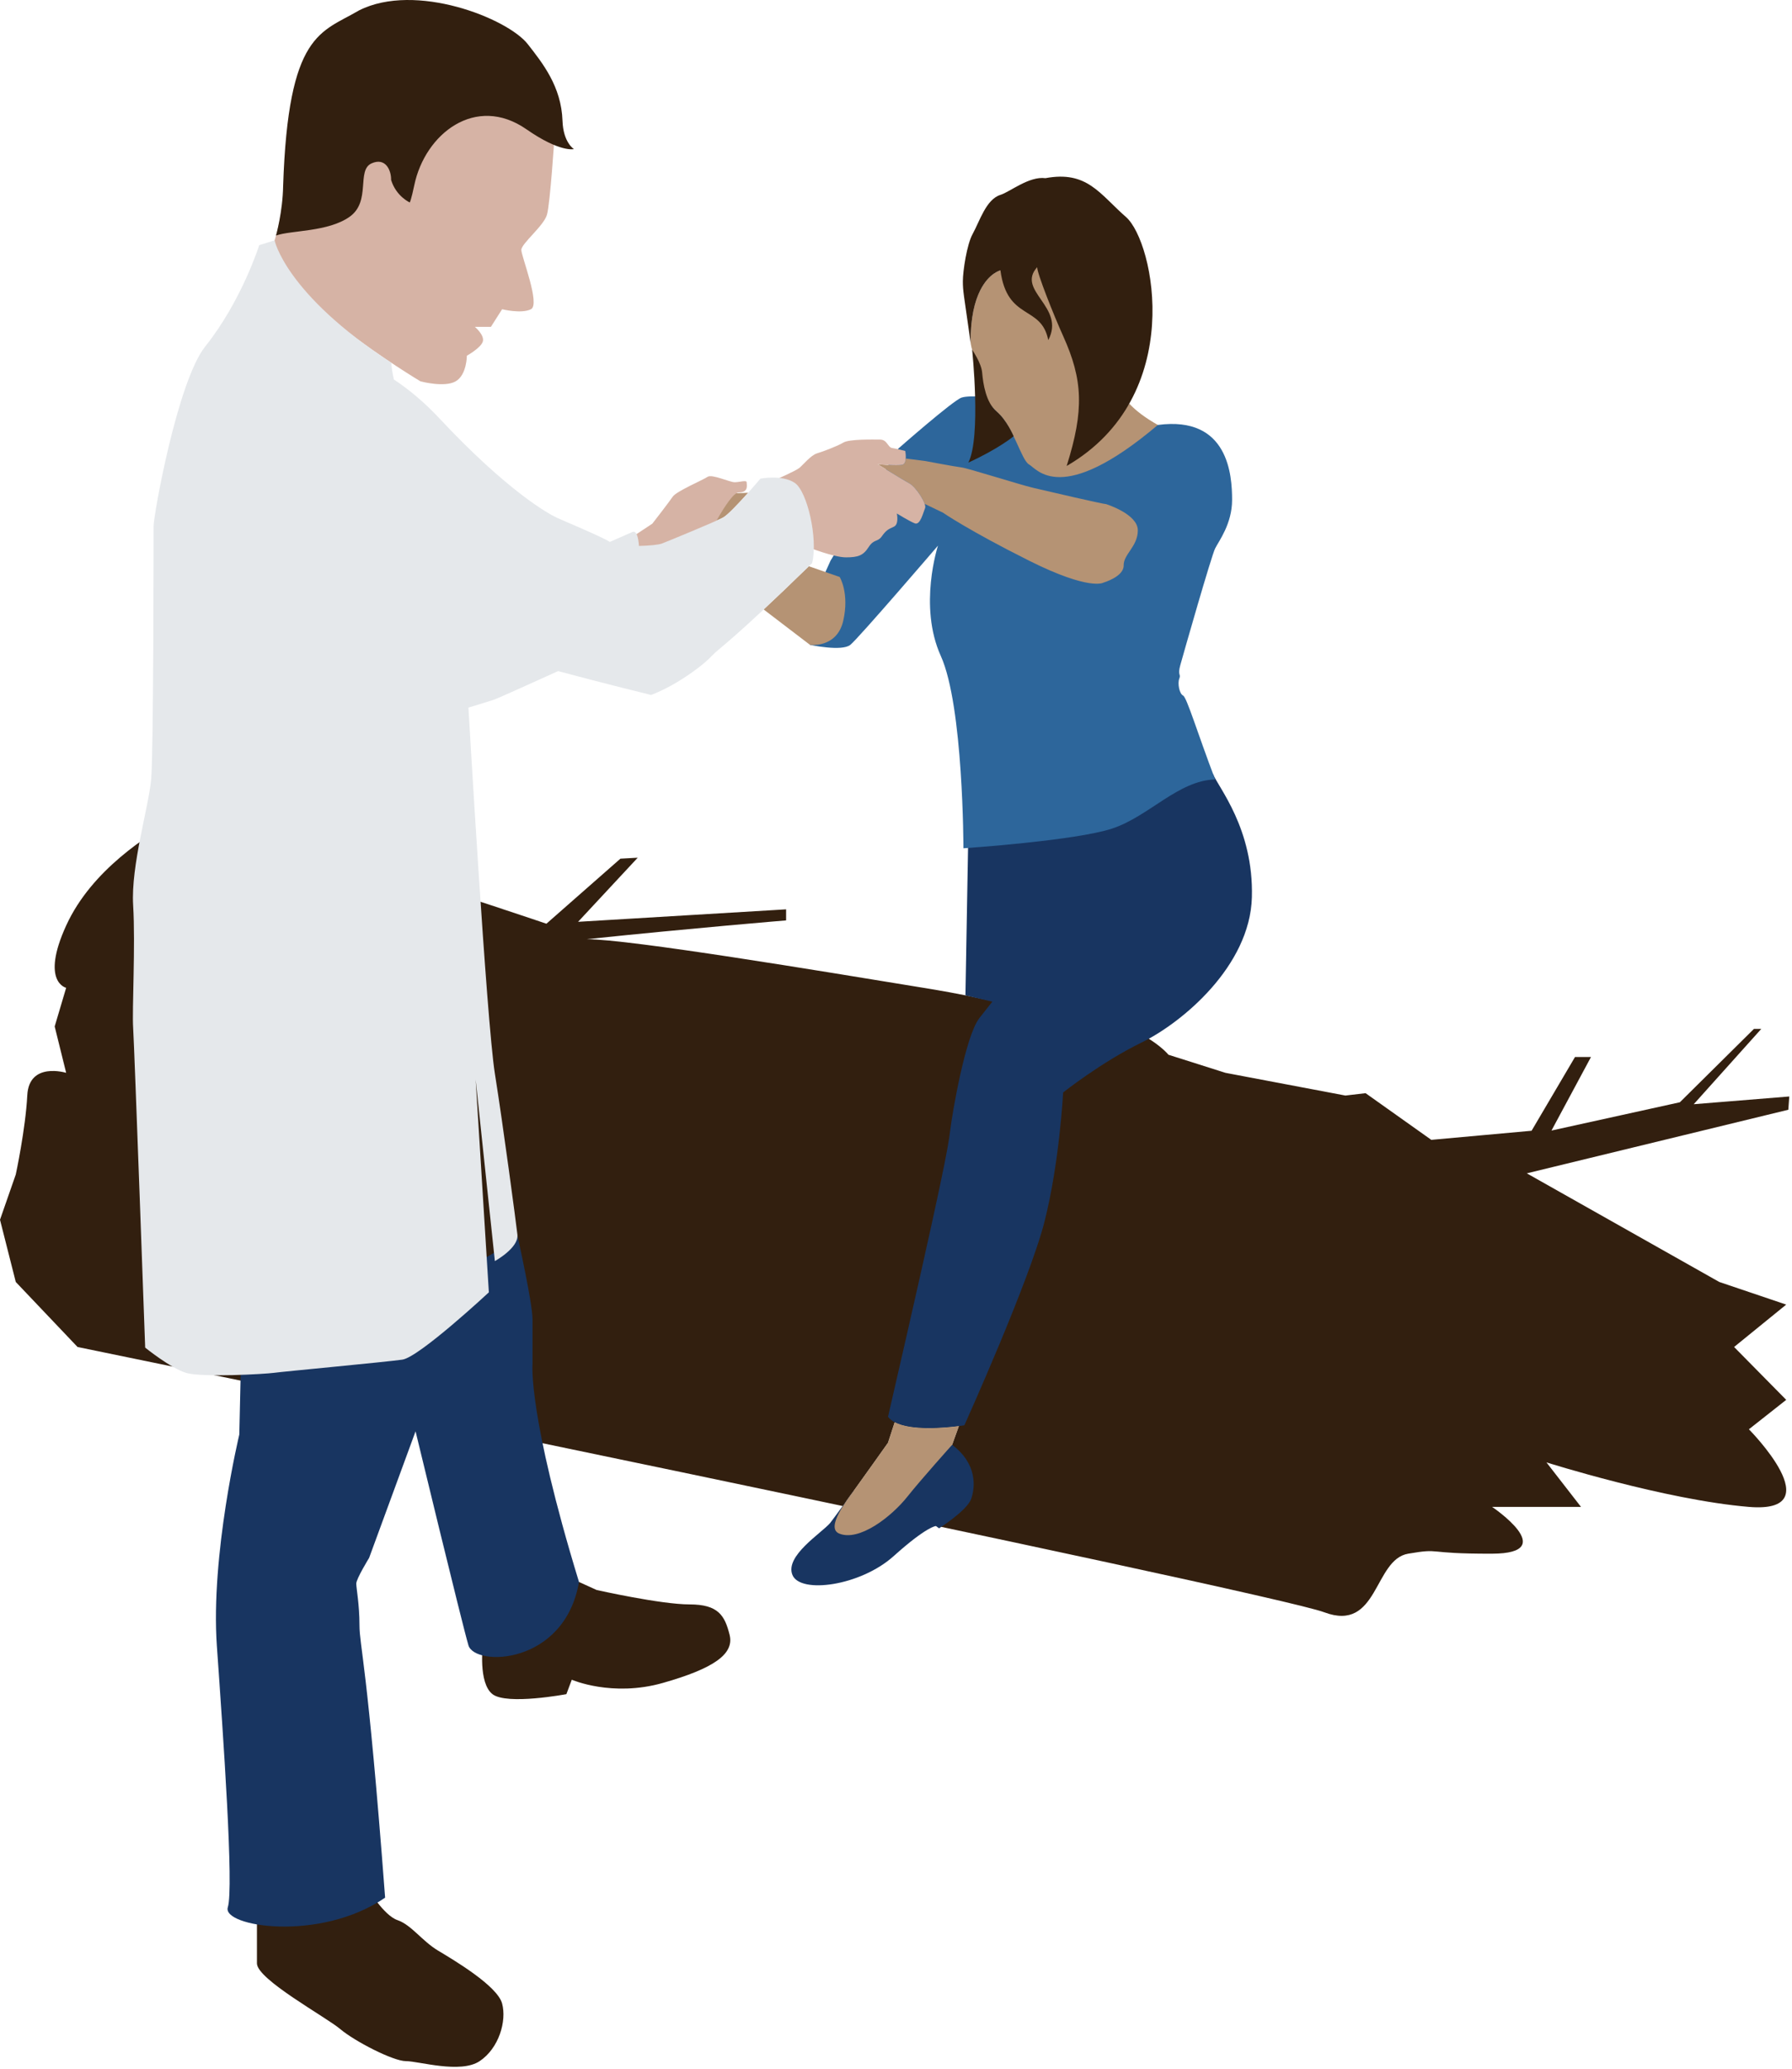
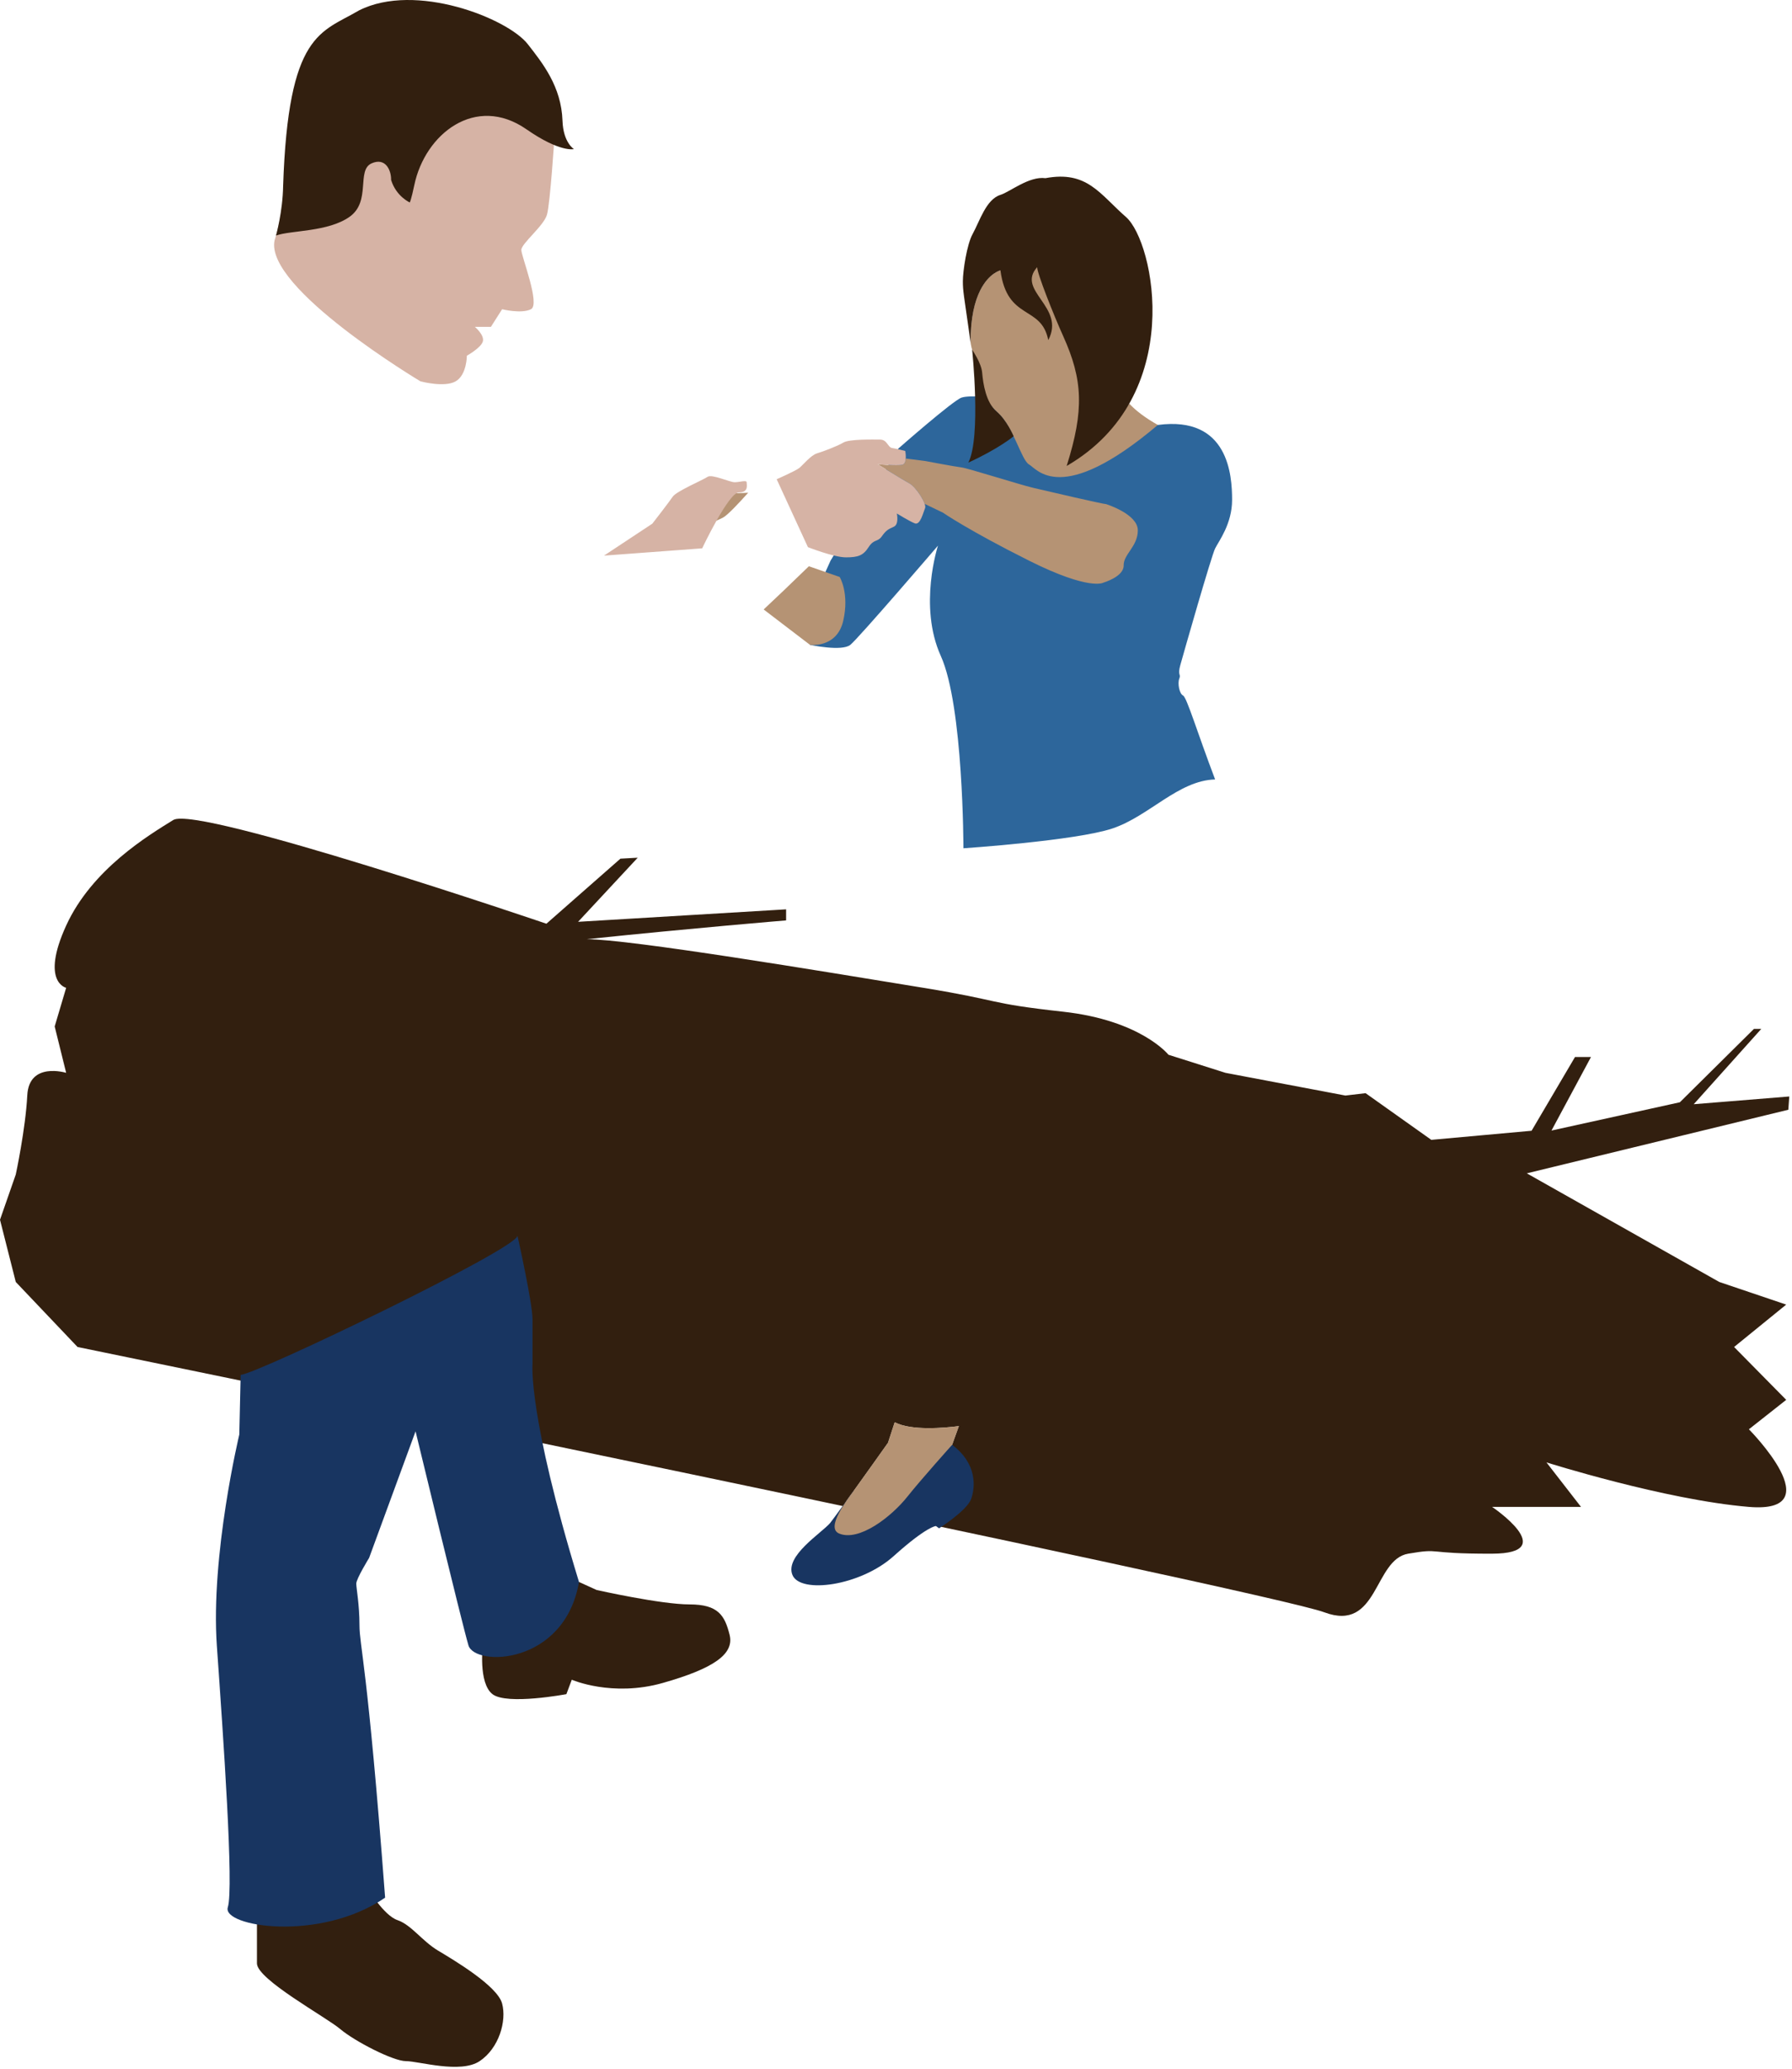
<svg xmlns="http://www.w3.org/2000/svg" width="246" height="284" viewBox="0 0 246 284">
  <g fill="none">
    <path d="M184.696 150.37l2.766-.326 9.023 6.407 13.765-1.248 5.962-10.122h2.194l-5.424 10.094 17.625-3.882 10.169-10.071h1.007l-9.274 10.339 13.117-1.062-.133 1.821-35.9 8.727 26.423 14.911 9.189 3.106-7.155 5.818 7.155 7.256-5.122 4.04s11.524 11.614 0 10.653c-11.524-.962-27.793-6.111-27.793-6.111l4.745 6.111h-12.202s9.491 6.396 0 6.422c-9.49.026-6.778-.802-11.524 0-4.745.803-4.067 10.845-11.524 8.041-7.456-2.804-171.141-36.412-171.141-36.412l-8.479-8.924-2.165-8.541 2.165-6.212s1.338-6.211 1.58-10.87c.242-4.659 5.336-3.083 5.336-3.083l-1.575-6.365 1.575-5.305s-3.544-.776 0-8.541c3.544-7.764 11.369-12.423 14.702-14.491 3.332-2.069 51.226 14.235 51.226 14.235l10.16-8.929 2.375-.132-8.187 8.799 28.556-1.711v1.518s-12.492 1.027-27.389 2.579c5.928 0 32.243 4.386 46.238 6.673 11.07 1.81 8.467 2.094 19.178 3.28 10.712 1.185 14.462 5.908 14.462 5.908l7.826 2.482 16.468 3.118zm-149.425 112.297l15.177-3.519s2.2 3.739 4.115 4.399c1.916.66 3.364 2.859 5.563 4.179 2.2 1.32 8.139 4.839 8.799 7.259.659 2.419-.44 6.158-3.08 7.918-2.639 1.76-8.358 0-10.118 0-1.76 0-7.039-2.728-9.018-4.399-1.98-1.671-11.438-6.819-11.438-9.018v-6.819zm31.014-36.953l13.197-8.578 2.42 1.099s8.798 1.98 12.758 1.98c3.959 0 4.839 1.54 5.498 4.179.66 2.64-2.199 4.619-9.164 6.599-6.964 1.98-12.501-.44-12.501-.44l-.743 1.98s-8.166 1.539-10.145 0c-1.98-1.54-1.32-6.819-1.32-6.819z" id="Combined-Shape" fill="#321F0F" />
    <path d="M131.631 195.738l-.928 2.575s-4.336 4.832-6.108 7.073c-2.253 2.847-6.703 6.251-9.414 5.095-1.877-.8 1.139-4.662 1.986-5.818.847-1.156 4.736-6.636 4.736-6.636l.917-2.816c2.296 1.216 6.982.764 8.811.527z" fill="#DAD9D8" />
    <path d="M117.167 204.663s-2.955 4.08-3.203 4.372c-1.194 1.401-6.256 4.522-5.178 7.143 1.077 2.622 9.333 1.508 13.891-2.592 4.559-4.1 5.804-4.132 5.804-4.132l.433.318s3.852-2.453 4.407-4.045c.556-1.591.86-4.811-2.618-7.414-8.987 6.962-13.536 6.35-13.536 6.35z" fill="#183561" />
-     <path d="M166.53 106.248c.666 1.773 5.583 7.466 5.325 16.913-.259 9.447-9.577 17.212-15.141 19.929-5.565 2.718-10.773 6.859-10.773 6.859s-.486 9.576-2.556 17.729c-2.071 8.152-11 27.952-11 27.952s-8.541 1.423-10.482-1.165c7.635-33.128 8.282-37.14 8.541-39.34.259-2.2 2.071-12.941 4.012-15.399l1.768-2.24-3.691-.872.37-20.958 33.627-9.408z" fill="#183561" />
    <path d="M131.997 54.575c-1.165.388-8.671 6.988-8.671 6.988l-9.317 15.4-1.423 3.158-1.392 8.391s4.368.939 5.533 0c1.164-.938 12.035-13.62 12.035-13.62s-2.718 8.282.388 15.141 3.106 26.399 3.106 26.399 15.399-1.035 20.446-2.717c5.047-1.683 9.059-6.6 14.106-6.73-2.459-6.47-3.883-11.258-4.4-11.517-.518-.259-.777-1.682-.518-2.329.259-.647-.259-.389.129-1.812.389-1.424 4.271-15.011 4.789-16.047.517-1.035 2.329-3.376 2.329-6.67s-.453-11.576-10.191-10.282c-9.738 1.294-22.42-3.753-22.42-3.753s-3.365-.388-4.529 0z" fill="#2D669B" />
    <path d="M111.041 77.72l4.23 1.474s1.359 2.233.485 6.018c-.873 3.785-4.561 3.3-4.561 3.3l-6.362-4.859c1.625-1.518 3.654-3.45 6.208-5.933zm20.59 118.018l-.928 2.575s-4.336 4.832-6.108 7.073c-2.253 2.847-6.703 6.251-9.414 5.095-1.877-.8 1.139-4.662 1.986-5.818.847-1.156 4.736-6.636 4.736-6.636l.917-2.816c2.296 1.216 6.982.764 8.811.527zm-7.295-132.803l2.678.342s4.076.776 4.95.874c.873.097 7.861 2.329 9.9 2.814 2.038.485 9.608 2.232 9.996 2.232v.001s4.336 1.353 4.336 3.588c0 2.235-1.974 3.277-1.942 4.824.033 1.547-2.782 2.361-2.782 2.361h.001c-.002 0-1.847 1.163-10.192-3.009-8.347-4.173-11.841-6.6-11.841-6.6l-2.504-1.2c-.305-.909-1.375-2.419-2.088-2.808-.907-.495-4.372-2.639-4.372-2.639s2.64.247 3.382.082c.331-.074.449-.458.478-.862zm30.686-7.538c.909.983 2.178 1.94 3.923 2.931-13.297 11.259-16.597 6.018-17.664 5.435-1.068-.582-2.135-5.144-4.271-7.085-2.135-1.941-2.814-4.27-2.523-5.144.291-.873-.291-2.523-.874-3.203-.182-.213-.317-.844-.416-1.611l.042.296c-.014-3.429.582-5.684 1.324-7.162 1.196-2.386 2.772-2.745 2.772-2.745l5.043-.434s10.801 21.979 12.644 18.722zm-60.347 17.644l-.016-.005s1.485-5.114 1.732-5.334c.248-.22 1.485 0 1.485 0s.825-.357 1.65-.11c.62.186 2.36.092 3.185.034-1.248 1.399-2.838 3.099-3.473 3.428-.594.307-2.629 1.178-4.562 1.987z" id="Combined-Shape" fill="#B59374" />
    <path d="M37.694 32.987s1.32-3.959 1.76-9.898c.44-5.939.22-14.517 5.279-18.257 5.059-3.739 15.837-5.279 21.995 0 6.159 5.279 1.809 10.554 4.339 10.334 2.463 2.191 5.051 3.603 5.051 3.603s-.591 9.159-1.031 10.699c-.44 1.539-3.52 3.959-3.52 4.839 0 .88 2.64 7.478 1.32 8.138-1.32.66-3.959 0-3.959 0l-1.54 2.42h-2.199s1.319 1.1 1.099 1.979c-.219.88-2.199 1.98-2.199 1.98s0 2.639-1.54 3.519c-1.54.88-4.827 0-4.827 0s-21.43-12.801-20.028-19.356zm51.851 38.894s2.31-2.969 2.805-3.711c.495-.743 4.206-2.31 4.784-2.722.577-.413 3.052.742 3.712.742.66 0 1.649-.33 1.649 0s.33 1.402-1.072 1.402c-1.402 0-5.031 7.671-5.031 7.671l-13.476 1 6.629-4.382zm17.074-6.104s2.639-1.155 3.134-1.567c.495-.413 1.568-1.732 2.392-1.98.825-.247 2.805-.99 3.63-1.485.825-.494 4.041-.412 5.031-.412.99 0 1.073 1.072 1.65 1.155.577.082 1.815.412 1.815.412s.33 1.732-.413 1.897c-.742.165-3.382-.082-3.382-.082s3.465 2.144 4.372 2.639c.907.495 2.392 2.805 2.145 3.382-.248.578-.66 2.386-1.403 2.1-.742-.285-2.474-1.357-2.474-1.357s.33 1.484-.413 1.814c-.742.33-1.072.495-1.649 1.32-.578.825-1.073.33-1.815 1.485-.742 1.154-1.439 1.402-3.112 1.402-1.672 0-5.219-1.402-5.219-1.402l-4.289-9.321z" id="Combined-Shape" fill="#D6B3A5" />
-     <path d="M142.379 36.675c-2.934 3.247 3.949 5.444 1.523 10.006-.958-4.88-5.629-2.579-6.566-9.572 0 0-1.576.359-2.772 2.745-.742 1.478-1.338 3.733-1.324 7.162-.952-6.721-1.062-7.05-1.062-8.421 0-1.372.543-5.033 1.339-6.473.981-1.774 1.844-4.755 3.819-5.374 1.309-.41 3.946-2.596 6.178-2.293 5.726-1.068 7.443 2.17 11.064 5.338 3.882 3.397 8.347 24.609-8.152 34.164 2.426-7.668 2.232-11.841-.486-17.849-1.268-2.804-3.561-8.555-3.561-9.433zm-8.928 11.323s1.262 1.793 1.376 3.153c.133 1.577.54 4.103 1.975 5.33 1.435 1.227 2.344 3.398 2.344 3.398s-1.979 1.673-6.211 3.616c1.778-3.563.516-15.497.516-15.497zm-84.16-46.572c7.766-3.916 20.403 1.099 23.161 4.635 2.019 2.588 4.608 5.804 4.765 10.511.1 3.004 1.568 3.891 1.568 3.891s-1.882.502-6.51-2.714c-6.984-4.853-13.937.627-15.402 7.67-.41 1.97-.617 2.37-.617 2.37s-1.871-.822-2.567-3.093c.024-1.332-.765-3.125-2.677-2.275-2.118.941-.036 5.221-3.015 7.331-2.979 2.11-8.029 1.835-10.106 2.578 0 0 .919-3.278.976-6.798.699-21.133 5.21-21.027 10.424-24.106z" id="Combined-Shape" fill="#321F0F" />
+     <path d="M142.379 36.675c-2.934 3.247 3.949 5.444 1.523 10.006-.958-4.88-5.629-2.579-6.566-9.572 0 0-1.576.359-2.772 2.745-.742 1.478-1.338 3.733-1.324 7.162-.952-6.721-1.062-7.05-1.062-8.421 0-1.372.543-5.033 1.339-6.473.981-1.774 1.844-4.755 3.819-5.374 1.309-.41 3.946-2.596 6.178-2.293 5.726-1.068 7.443 2.17 11.064 5.338 3.882 3.397 8.347 24.609-8.152 34.164 2.426-7.668 2.232-11.841-.486-17.849-1.268-2.804-3.561-8.555-3.561-9.433zm-8.928 11.323s1.262 1.793 1.376 3.153c.133 1.577.54 4.103 1.975 5.33 1.435 1.227 2.344 3.398 2.344 3.398s-1.979 1.673-6.211 3.616c1.778-3.563.516-15.497.516-15.497m-84.16-46.572c7.766-3.916 20.403 1.099 23.161 4.635 2.019 2.588 4.608 5.804 4.765 10.511.1 3.004 1.568 3.891 1.568 3.891s-1.882.502-6.51-2.714c-6.984-4.853-13.937.627-15.402 7.67-.41 1.97-.617 2.37-.617 2.37s-1.871-.822-2.567-3.093c.024-1.332-.765-3.125-2.677-2.275-2.118.941-.036 5.221-3.015 7.331-2.979 2.11-8.029 1.835-10.106 2.578 0 0 .919-3.278.976-6.798.699-21.133 5.21-21.027 10.424-24.106z" id="Combined-Shape" fill="#321F0F" />
    <path d="M71.037 169.608s2.066 9.255 2.066 11.454v6.159s-.66 6.898 6.379 29.914c-1.98 11.438-14.297 11.658-15.177 8.693-.88-2.966-7.259-29.369-7.259-29.369l-6.378 17.377s-1.76 2.859-1.76 3.519c0 .66.44 2.86.44 5.719 0 2.86 1.1 5.279 3.519 37.393-9.018 6.159-22.435 3.959-21.594 1.32.842-2.64-.621-23.316-1.501-35.853-.88-12.538 3.079-29.035 3.079-29.035l.186-8.192c2.163-.075 38.02-17.335 38-19.1z" id="Combined-Shape" fill="#183561" />
-     <path d="M76.609 92.113c6.588 1.766 12.771 3.276 12.771 3.276s1.567-.577 3.382-1.649c1.814-1.073 3.877-2.557 4.949-3.712 1.072-1.155 2.392-1.65 13.775-12.741.825-3.337-.66-9.86-2.392-11.015-1.733-1.154-4.702-.577-4.702-.577s-4.042 4.784-5.155 5.359c-1.114.575-7.3 3.137-8.372 3.549-.473.182-1.793.3-3.151.332-.086-1.224-.336-2.167-.929-1.902-1.093.489-2.119.938-3.063 1.344-1.305-.795-6.336-2.879-7.292-3.323-1.072-.497-6.681-3.544-16.167-13.69-2.036-2.177-4.125-3.91-6.191-5.275-.188-.817-.309-1.585-.356-2.296-14.554-9.494-16.022-16.806-16.022-16.806l-2.107.661s-2.404 7.632-7.41 13.903c-3.796 4.754-7.094 23.093-7.094 24.697 0 1.604 0 30.895-.33 34.689-.33 3.794-2.804 11.878-2.474 17.322.33 5.444-.165 14.352 0 16.826.165 2.475 1.65 43.882 1.65 43.882s3.464 2.805 5.609 3.464c2.144.66 10.887.165 12.042 0 1.155-.165 15.342-1.484 17.652-1.814 2.309-.33 11.877-9.238 11.877-9.238l-1.814-29.2 2.639 24.91s3.3-1.814 3.094-3.629c-.207-1.815-1.939-14.847-3.094-22.106-1.154-7.258-3.629-50.233-3.629-50.233s2.722-.824 3.464-1.072c.58-.193 6.346-2.803 8.84-3.936z" fill="#E5E8EB" />
  </g>
</svg>